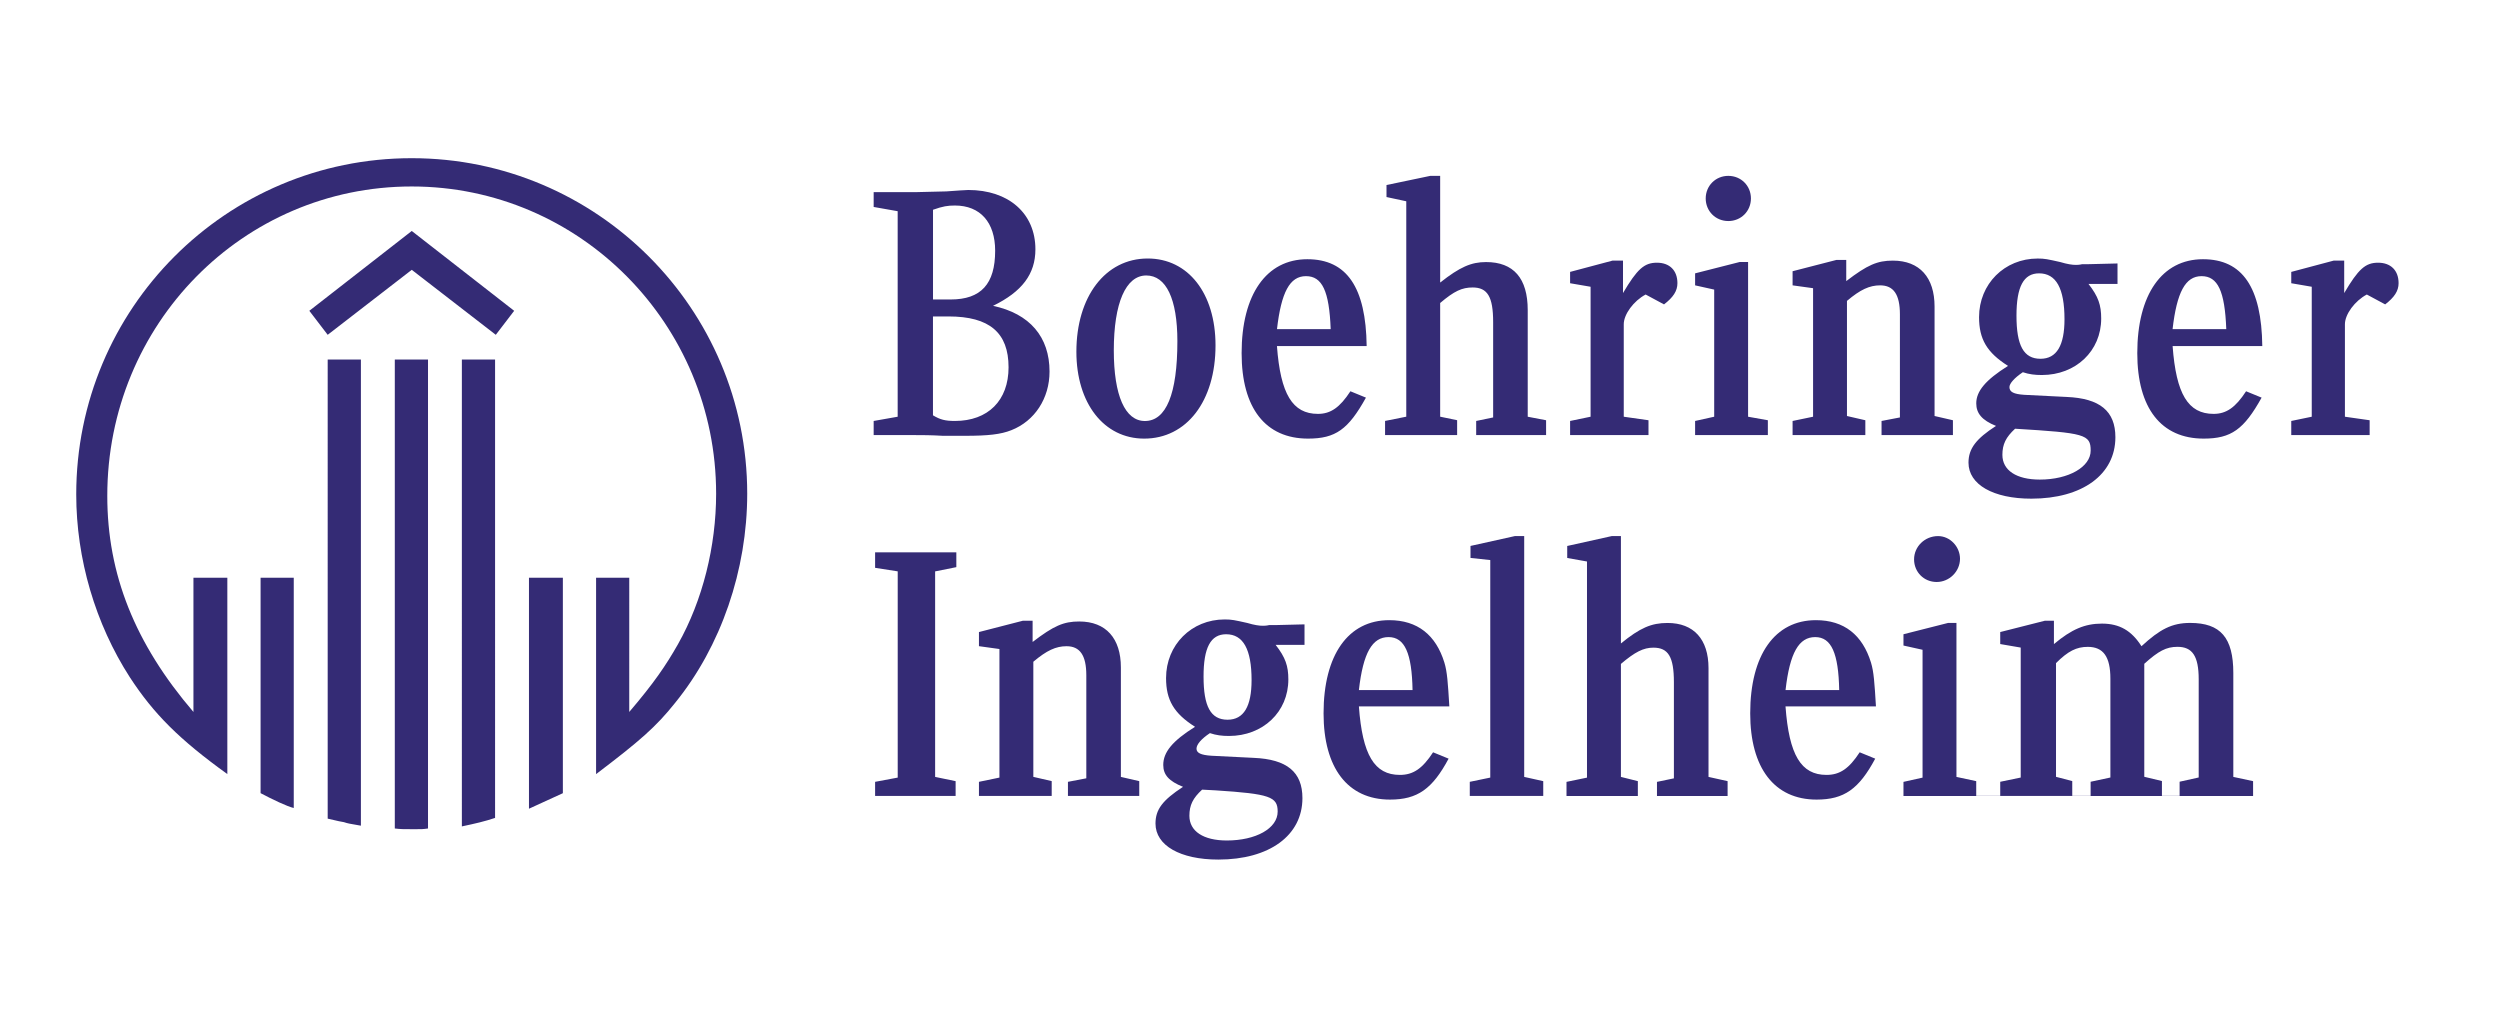
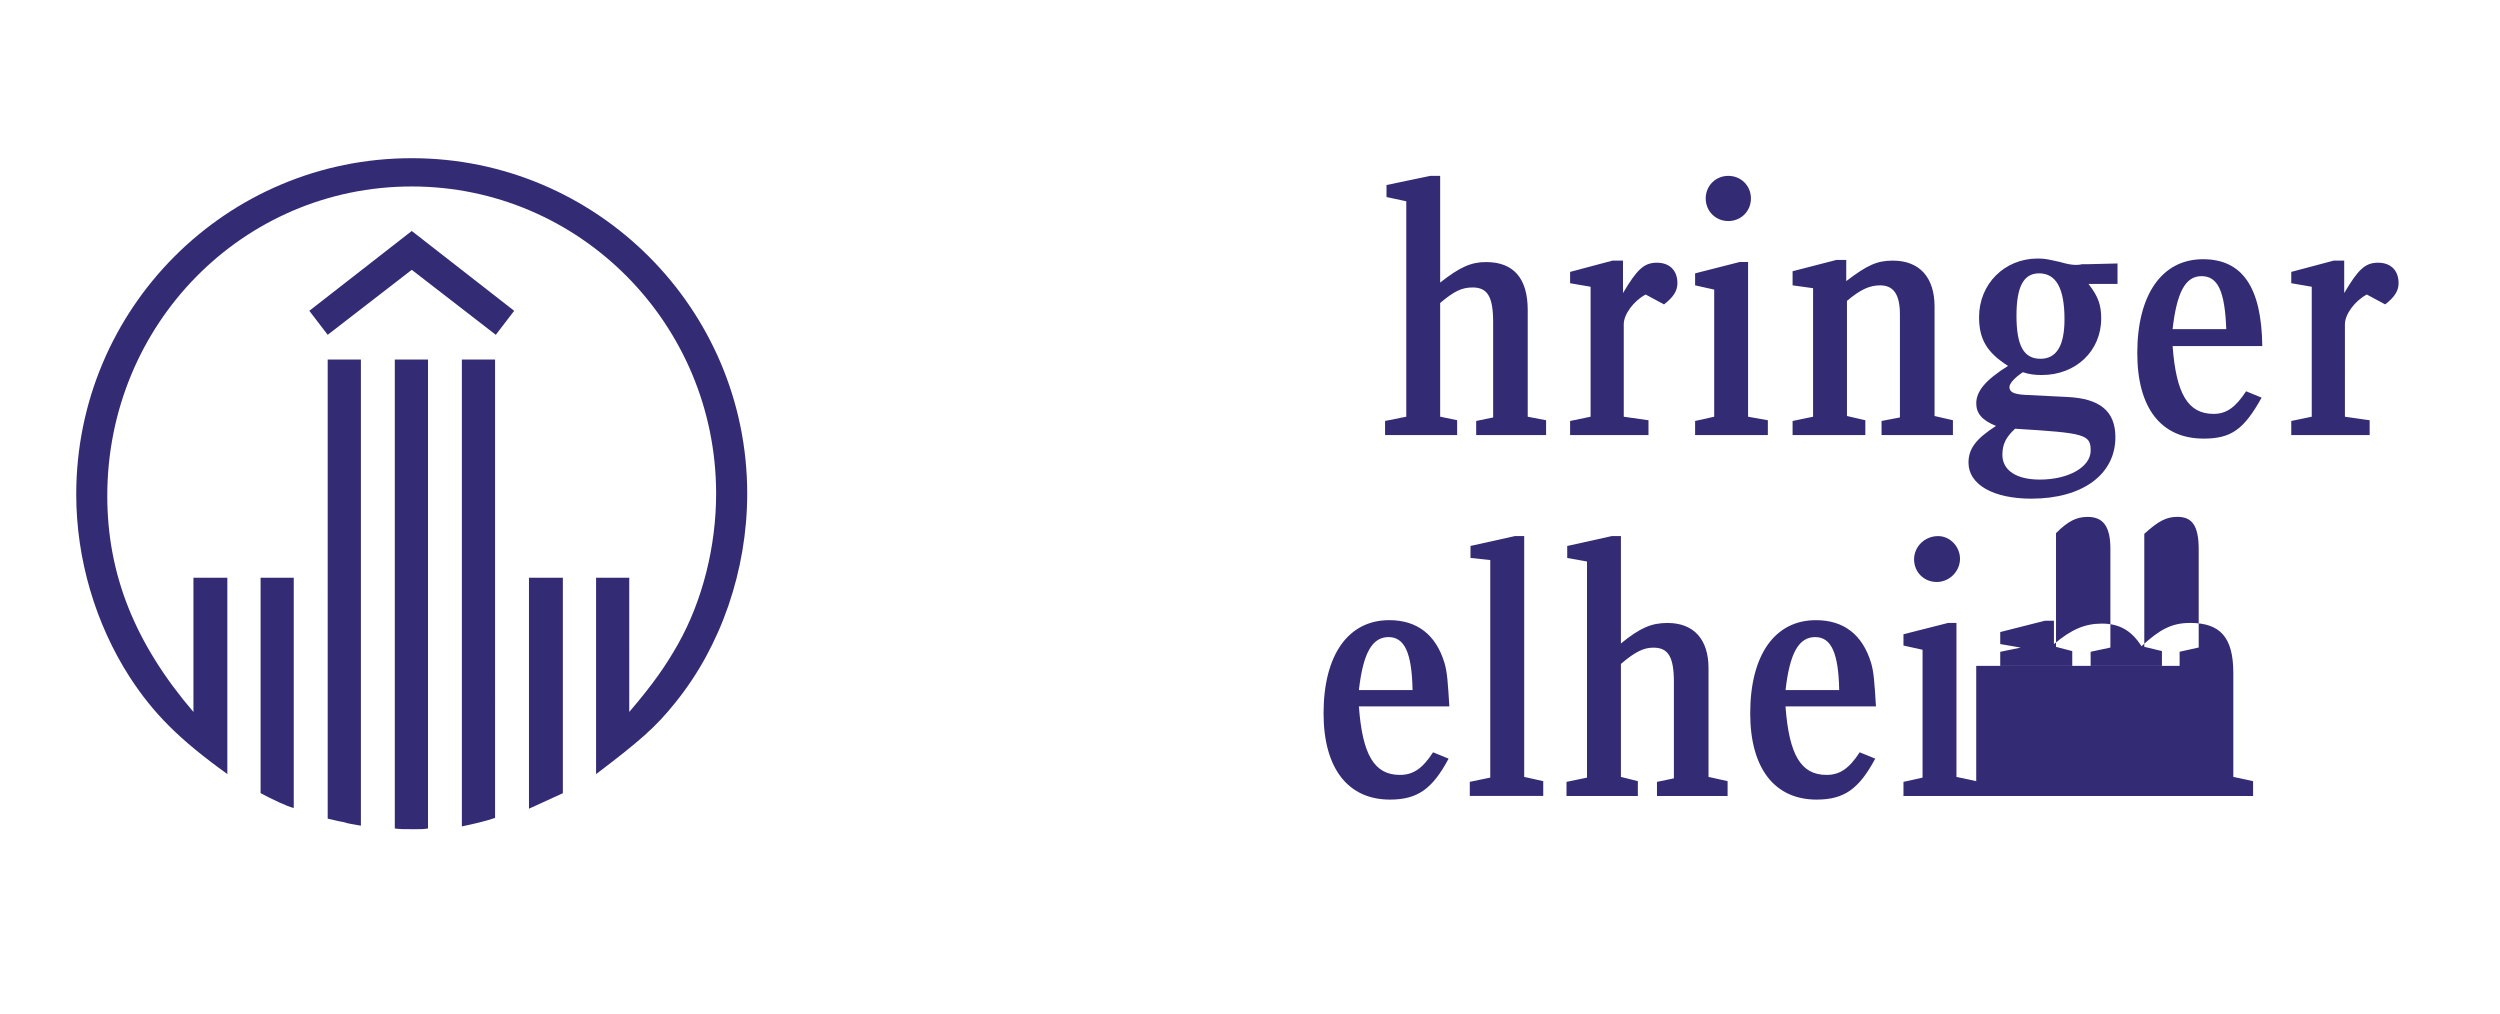
<svg xmlns="http://www.w3.org/2000/svg" id="Livello_1" x="0px" y="0px" viewBox="0 0 660.15 267.72" style="enable-background:new 0 0 660.15 267.72;" xml:space="preserve">
  <style type="text/css">	.st0{fill-rule:evenodd;clip-rule:evenodd;fill:#342B75;}</style>
  <path class="st0" d="M60.04,204.41c-12.68-9.14-19.4-15.85-25.74-25.55c-9.14-14.17-14.17-31.33-14.17-48.31 c0-49.05,39.54-88.78,88.59-88.78c48.86,0,88.59,39.73,88.59,88.59c0,20.14-6.9,40.29-19.02,55.21 c-5.04,6.34-9.33,10.07-20.89,18.84v-51.85h8.76V188c6.53-7.65,9.7-12.31,12.87-17.9c6.53-11.56,10.07-25.93,10.07-39.73 c0-44.76-35.99-81.13-80.38-81.13c-44.58,0-80.39,36.37-80.39,81.69c0,20.7,7.27,38.98,22.75,57.07v-35.44h8.95V204.41L60.04,204.41 z M77.57,213.36c-1.68-0.38-5.59-2.24-8.76-3.92v-56.89h8.76V213.36L77.57,213.36z M95.29,218.03c-3.17-0.56-3.36-0.56-4.47-0.93 c-0.93-0.19-1.31-0.19-4.29-0.93V94.93h8.77V218.03L95.29,218.03z M113.01,218.77c-1.31,0.19-1.68,0.19-3.54,0.19 c-2.8,0-3.73,0-5.22-0.19V94.93h8.77V218.77L113.01,218.77z M130.73,215.98c-2.8,0.93-5.22,1.49-8.77,2.24V94.93h8.77V215.98 L130.73,215.98z M130.92,88.41l-22.19-17.16l-22.2,17.16l-4.85-6.34l27.05-21.08l27.04,21.08L130.92,88.41L130.92,88.41z  M148.63,209.45c-2.8,1.31-4.48,2.05-8.95,4.1v-60.99h8.95V209.45L148.63,209.45z" />
-   <path class="st0" d="M246.37,79.08V55.39c2.61-0.93,3.92-1.12,5.78-1.12c6.72,0,10.63,4.47,10.63,11.94 c0,8.77-3.73,12.87-11.75,12.87H246.37L246.37,79.08z M242.08,50.73H230.7v3.92l6.34,1.12v54.27l-6.34,1.12v3.73h10.82 c1.87,0,4.29,0,7.46,0.19h5.78c6.15,0,9.51-0.37,12.31-1.49c6.15-2.42,10.07-8.39,10.07-15.48c0-9.14-5.22-15.29-14.92-17.35 c7.65-3.73,11.19-8.39,11.19-14.92c0-9.51-7.09-15.67-17.72-15.67c-0.75,0-2.99,0.18-5.78,0.37L242.08,50.73L242.08,50.73z  M246.37,83.56h4.1c10.82,0,15.85,4.29,15.85,13.43c0,8.76-5.41,14.17-14.18,14.17c-2.61,0-3.91-0.37-5.78-1.49V83.56L246.37,83.56z  M303.07,68.26c-11.19,0-18.84,10.07-18.84,24.62c0,13.61,7.27,22.94,17.9,22.94c11.19,0,18.84-9.88,18.84-24.62 C320.97,77.4,313.7,68.26,303.07,68.26L303.07,68.26z M302.69,72.74c5.22,0,8.21,6.16,8.21,17.35c0,13.99-2.98,21.08-8.58,21.08 c-5.22,0-8.21-6.71-8.21-18.65C294.11,80.01,297.28,72.74,302.69,72.74L302.69,72.74z M360.88,91.39 c-0.19-15.48-5.22-22.94-15.67-22.94c-10.81,0-17.35,9.32-17.35,24.81c0,14.55,6.34,22.56,17.54,22.56 c7.27,0,10.63-2.42,15.29-10.82l-4.1-1.68c-2.8,4.29-5.22,5.97-8.58,5.97c-6.71,0-9.88-5.22-10.82-17.91H360.88L360.88,91.39z  M337.2,86.91c1.12-9.7,3.36-13.99,7.65-13.99c4.29,0,6.15,3.92,6.53,13.99H337.2L337.2,86.91z M252.34,210.19v-3.92l-5.41-1.12 v-54.27l5.6-1.12v-3.92h-21.45v4.1l5.97,0.93v54.46l-5.97,1.12v3.73H252.34L252.34,210.19z M300.83,210.19v-3.92l-4.85-1.12v-28.91 c0-7.65-3.92-12.13-11-12.13c-4.1,0-6.72,1.12-12.31,5.41v-5.6h-2.61l-11.56,2.98v3.73l5.41,0.75v33.95l-5.41,1.12v3.73h19.21v-3.92 l-4.85-1.12v-30.4c3.54-2.99,5.97-4.1,8.77-4.1c3.54,0,5.22,2.43,5.22,7.65v27.23l-4.85,0.93v3.73H300.83L300.83,210.19z  M344.47,170.28v-5.41l-7.65,0.19h-1.68c-0.74,0.18-1.49,0.18-1.68,0.18c-0.93,0-2.24-0.18-4.1-0.74c-3.36-0.75-4.1-0.93-5.97-0.93 c-8.76,0-15.48,6.71-15.48,15.48c0,5.78,2.05,9.32,7.65,12.87c-5.97,3.73-8.39,6.71-8.39,10.07c0,2.61,1.49,4.29,5.22,5.78 c-5.41,3.54-7.27,5.97-7.27,9.7c0,5.78,6.53,9.51,16.6,9.51c13.43,0,22.2-6.34,22.2-16.23c0-6.9-4.1-10.26-12.87-10.63l-11.19-0.56 c-2.8-0.19-3.91-0.75-3.91-1.87c0-1.12,1.3-2.61,3.54-4.1c1.68,0.56,3.17,0.75,5.04,0.75c8.95,0,15.67-6.34,15.67-14.92 c0-3.55-0.75-5.79-3.36-9.14H344.47L344.47,170.28z M323.77,167.48c4.48,0,6.72,3.92,6.72,12.12c0,6.9-2.05,10.45-6.34,10.45 c-4.48,0-6.34-3.55-6.34-11.38C317.8,171.03,319.67,167.48,323.77,167.48L323.77,167.48z M320.97,208.7 c14.36,0.93,16.41,1.68,16.41,5.6c0,4.47-5.78,7.64-13.43,7.64c-6.15,0-9.88-2.42-9.88-6.53c0-2.8,0.93-4.66,3.36-6.9L320.97,208.7 L320.97,208.7z" />
  <path class="st0" d="M358.83,182.22c1.12-9.89,3.55-13.99,7.83-13.99c4.29,0,6.16,4.29,6.34,13.99H358.83L358.83,182.22z  M408.26,114.89v-3.92l-4.85-0.93V81.88c0-8.39-3.73-12.68-11-12.68c-3.92,0-6.9,1.3-12.12,5.41V46.44h-2.61l-11.56,2.42v3.17 l5.22,1.12v56.88l-5.6,1.12v3.73h19.03v-3.92l-4.48-0.93V80.01c3.73-3.17,5.78-4.1,8.58-4.1c3.91,0,5.41,2.43,5.41,9.14v25.18 l-4.48,0.93v3.73H408.26L408.26,114.89z M428.59,68.82h-2.8L414.6,71.8v2.99l5.41,0.93v34.32l-5.41,1.12v3.73h20.7v-3.92l-6.53-0.93 V85.61c0-2.61,2.61-6.16,5.78-7.84l4.85,2.61c2.43-1.87,3.54-3.54,3.54-5.6c0-3.36-2.05-5.41-5.41-5.41c-3.36,0-5.22,1.68-8.96,8.02 V68.82L428.59,68.82z M456.38,46.44c-3.36,0-5.97,2.61-5.97,5.96c0,3.36,2.61,5.97,5.97,5.97c3.36,0,5.97-2.61,5.97-5.97 C462.35,49.05,459.74,46.44,456.38,46.44L456.38,46.44z M466.82,114.89v-3.92l-5.22-0.93V69.19h-2.24l-11.75,2.99v3.17l5.04,1.12 v33.57l-5.04,1.12v3.73H466.82L466.82,114.89z M382.71,186.51c-0.37-6.16-0.56-9.14-1.31-11.56c-2.24-7.27-7.09-11.19-14.55-11.19 c-10.82,0-17.35,9.14-17.35,24.62c0,14.36,6.34,22.76,17.54,22.76c7.27,0,11.19-2.8,15.48-10.81l-4.1-1.68 c-2.8,4.29-5.23,5.97-8.77,5.97c-6.71,0-9.89-5.23-10.82-18.09H382.71L382.71,186.51z M407.51,210.19v-3.92l-5.03-1.12v-63.6h-2.43 l-11.75,2.61v3.17l5.22,0.56v57.44l-5.41,1.12v3.73H407.51L407.51,210.19z M456.19,210.19v-3.92l-5.04-1.12v-28.72 c0-7.64-3.92-11.93-10.82-11.93c-4.29,0-7.27,1.3-12.31,5.41v-28.35h-2.43l-11.75,2.61v3.17l5.22,0.93v57.07l-5.41,1.12v3.73h18.84 v-3.92l-4.47-1.12v-29.84c3.73-3.17,5.96-4.29,8.58-4.29c3.92,0,5.41,2.42,5.41,9.14v25.37l-4.47,0.93v3.73H456.19L456.19,210.19z  M495.36,186.51c-0.37-6.16-0.56-9.14-1.31-11.56c-2.24-7.27-7.08-11.19-14.54-11.19c-10.82,0-17.35,9.14-17.35,24.62 c0,14.36,6.34,22.76,17.53,22.76c7.28,0,11.19-2.8,15.48-10.81l-4.1-1.68c-2.8,4.29-5.22,5.97-8.77,5.97 c-6.71,0-9.88-5.23-10.82-18.09H495.36L495.36,186.51z M471.49,182.22c1.12-9.89,3.54-13.99,7.83-13.99c4.29,0,6.15,4.29,6.34,13.99 H471.49L471.49,182.22z" />
-   <path class="st0" d="M538.44,72.18c4.48,0,6.71,3.92,6.71,12.12c0,6.9-2.05,10.44-6.34,10.44c-4.47,0-6.34-3.54-6.34-11.38 C532.47,75.72,534.34,72.18,538.44,72.18L538.44,72.18z M515.69,114.89v-3.92l-4.85-1.12V80.94c0-7.65-3.92-12.12-11.01-12.12 c-4.1,0-6.71,1.12-12.31,5.41v-5.59h-2.61l-11.56,2.98v3.73l5.41,0.75v33.94l-5.41,1.12v3.73h19.21v-3.92l-4.85-1.12v-30.4 c3.54-2.99,5.97-4.1,8.76-4.1c3.54,0,5.22,2.42,5.22,7.65v27.23l-4.85,0.93v3.73H515.69L515.69,114.89z M559.15,74.98v-5.41 l-7.65,0.19h-1.68c-0.74,0.19-1.49,0.19-1.68,0.19c-0.93,0-2.24-0.19-4.1-0.75c-3.36-0.75-4.1-0.93-5.97-0.93 c-8.77,0-15.48,6.72-15.48,15.48c0,5.78,2.05,9.33,7.65,12.87c-5.97,3.73-8.39,6.72-8.39,9.89c0,2.61,1.49,4.47,5.22,5.96 c-5.22,3.36-7.27,5.97-7.27,9.7c0,5.78,6.53,9.51,16.6,9.51c13.43,0,22.19-6.34,22.19-16.23c0-6.9-4.1-10.26-12.87-10.63 l-11.19-0.56c-2.8-0.19-3.92-0.75-3.92-2.05c0-0.93,1.31-2.43,3.54-3.92c1.67,0.56,3.17,0.74,5.03,0.74 c8.95,0,15.66-6.34,15.66-14.92c0-3.54-0.74-5.78-3.36-9.14H559.15L559.15,74.98z M532.1,113.21c18.46,1.12,19.96,1.49,19.96,5.78 c0,4.29-5.78,7.65-13.43,7.65c-6.16,0-9.88-2.43-9.88-6.53C528.75,117.31,529.68,115.45,532.1,113.21L532.1,113.21z M597.38,91.39 c-0.18-15.48-5.22-22.94-15.66-22.94c-10.82,0-17.35,9.32-17.35,24.81c0,14.55,6.34,22.56,17.53,22.56c7.27,0,10.63-2.42,15.3-10.82 l-4.1-1.68c-2.8,4.29-5.22,5.97-8.58,5.97c-6.72,0-9.89-5.22-10.82-17.91H597.38L597.38,91.39z M573.69,86.91 c1.12-9.7,3.36-13.99,7.65-13.99c4.29,0,6.15,3.92,6.53,13.99H573.69L573.69,86.91z M619.02,68.82h-2.8l-11.19,2.98v2.99l5.41,0.93 v34.32l-5.41,1.12v3.73h20.7v-3.92l-6.53-0.93V85.61c0-2.61,2.61-6.16,5.78-7.84l4.85,2.61c2.42-1.87,3.54-3.54,3.54-5.6 c0-3.36-2.05-5.41-5.41-5.41c-3.36,0-5.22,1.68-8.95,8.02V68.82L619.02,68.82z M511.77,141.56c-3.54,0-6.34,2.79-6.34,6.15 c0,3.36,2.61,5.97,5.97,5.97c3.36,0,6.16-2.79,6.16-6.15C517.55,144.36,514.94,141.56,511.77,141.56L511.77,141.56z M521.84,210.19 v-3.92l-5.22-1.12V164.5h-2.24l-11.75,2.98v2.98l5.04,1.12v33.76l-5.04,1.12v3.73H521.84h73.11v-3.92l-5.22-1.12v-27.42 c0-9.33-3.36-13.24-11.38-13.24c-4.85,0-8.02,1.68-12.87,6.15c-2.61-4.1-5.78-5.97-10.44-5.97c-4.48,0-8.02,1.49-12.68,5.41v-6.16 h-2.43l-11.75,2.98v3.17l5.41,0.93v34.32l-5.41,1.12v3.73h19.02v-3.92l-4.29-1.12v-30.03c3.17-3.17,5.41-4.29,8.39-4.29 c4.1,0,5.97,2.61,5.97,8.39v26.11l-5.22,1.12v3.73h18.83v-3.92l-4.66-1.12v-29.84c3.73-3.36,5.79-4.48,8.77-4.48 c3.91,0,5.6,2.42,5.6,8.58v25.92l-5.04,1.12v3.73h19.4H521.84L521.84,210.19z" />
+   <path class="st0" d="M538.44,72.18c4.48,0,6.71,3.92,6.71,12.12c0,6.9-2.05,10.44-6.34,10.44c-4.47,0-6.34-3.54-6.34-11.38 C532.47,75.72,534.34,72.18,538.44,72.18L538.44,72.18z M515.69,114.89v-3.92l-4.85-1.12V80.94c0-7.65-3.92-12.12-11.01-12.12 c-4.1,0-6.71,1.12-12.31,5.41v-5.59h-2.61l-11.56,2.98v3.73l5.41,0.75v33.94l-5.41,1.12v3.73h19.21v-3.92l-4.85-1.12v-30.4 c3.54-2.99,5.97-4.1,8.76-4.1c3.54,0,5.22,2.42,5.22,7.65v27.23l-4.85,0.93v3.73H515.69L515.69,114.89z M559.15,74.98v-5.41 l-7.65,0.19h-1.68c-0.74,0.19-1.49,0.19-1.68,0.19c-0.93,0-2.24-0.19-4.1-0.75c-3.36-0.75-4.1-0.93-5.97-0.93 c-8.77,0-15.48,6.72-15.48,15.48c0,5.78,2.05,9.33,7.65,12.87c-5.97,3.73-8.39,6.72-8.39,9.89c0,2.61,1.49,4.47,5.22,5.96 c-5.22,3.36-7.27,5.97-7.27,9.7c0,5.78,6.53,9.51,16.6,9.51c13.43,0,22.19-6.34,22.19-16.23c0-6.9-4.1-10.26-12.87-10.63 l-11.19-0.56c-2.8-0.19-3.92-0.75-3.92-2.05c0-0.93,1.31-2.43,3.54-3.92c1.67,0.56,3.17,0.74,5.03,0.74 c8.95,0,15.66-6.34,15.66-14.92c0-3.54-0.74-5.78-3.36-9.14H559.15L559.15,74.98z M532.1,113.21c18.46,1.12,19.96,1.49,19.96,5.78 c0,4.29-5.78,7.65-13.43,7.65c-6.16,0-9.88-2.43-9.88-6.53C528.75,117.31,529.68,115.45,532.1,113.21L532.1,113.21z M597.38,91.39 c-0.18-15.48-5.22-22.94-15.66-22.94c-10.82,0-17.35,9.32-17.35,24.81c0,14.55,6.34,22.56,17.53,22.56c7.27,0,10.63-2.42,15.3-10.82 l-4.1-1.68c-2.8,4.29-5.22,5.97-8.58,5.97c-6.72,0-9.89-5.22-10.82-17.91H597.38L597.38,91.39z M573.69,86.91 c1.12-9.7,3.36-13.99,7.65-13.99c4.29,0,6.15,3.92,6.53,13.99H573.69L573.69,86.91z M619.02,68.82h-2.8l-11.19,2.98v2.99l5.41,0.93 v34.32l-5.41,1.12v3.73h20.7v-3.92l-6.53-0.93V85.61c0-2.61,2.61-6.16,5.78-7.84l4.85,2.61c2.42-1.87,3.54-3.54,3.54-5.6 c0-3.36-2.05-5.41-5.41-5.41c-3.36,0-5.22,1.68-8.95,8.02V68.82L619.02,68.82z M511.77,141.56c-3.54,0-6.34,2.79-6.34,6.15 c0,3.36,2.61,5.97,5.97,5.97c3.36,0,6.16-2.79,6.16-6.15C517.55,144.36,514.94,141.56,511.77,141.56L511.77,141.56z M521.84,210.19 v-3.92l-5.22-1.12V164.5h-2.24l-11.75,2.98v2.98l5.04,1.12v33.76l-5.04,1.12v3.73H521.84h73.11v-3.92l-5.22-1.12v-27.42 c0-9.33-3.36-13.24-11.38-13.24c-4.85,0-8.02,1.68-12.87,6.15c-2.61-4.1-5.78-5.97-10.44-5.97c-4.48,0-8.02,1.49-12.68,5.41v-6.16 h-2.43l-11.75,2.98v3.17l5.41,0.93l-5.41,1.12v3.73h19.02v-3.92l-4.29-1.12v-30.03c3.17-3.17,5.41-4.29,8.39-4.29 c4.1,0,5.97,2.61,5.97,8.39v26.11l-5.22,1.12v3.73h18.83v-3.92l-4.66-1.12v-29.84c3.73-3.36,5.79-4.48,8.77-4.48 c3.91,0,5.6,2.42,5.6,8.58v25.92l-5.04,1.12v3.73h19.4H521.84L521.84,210.19z" />
</svg>